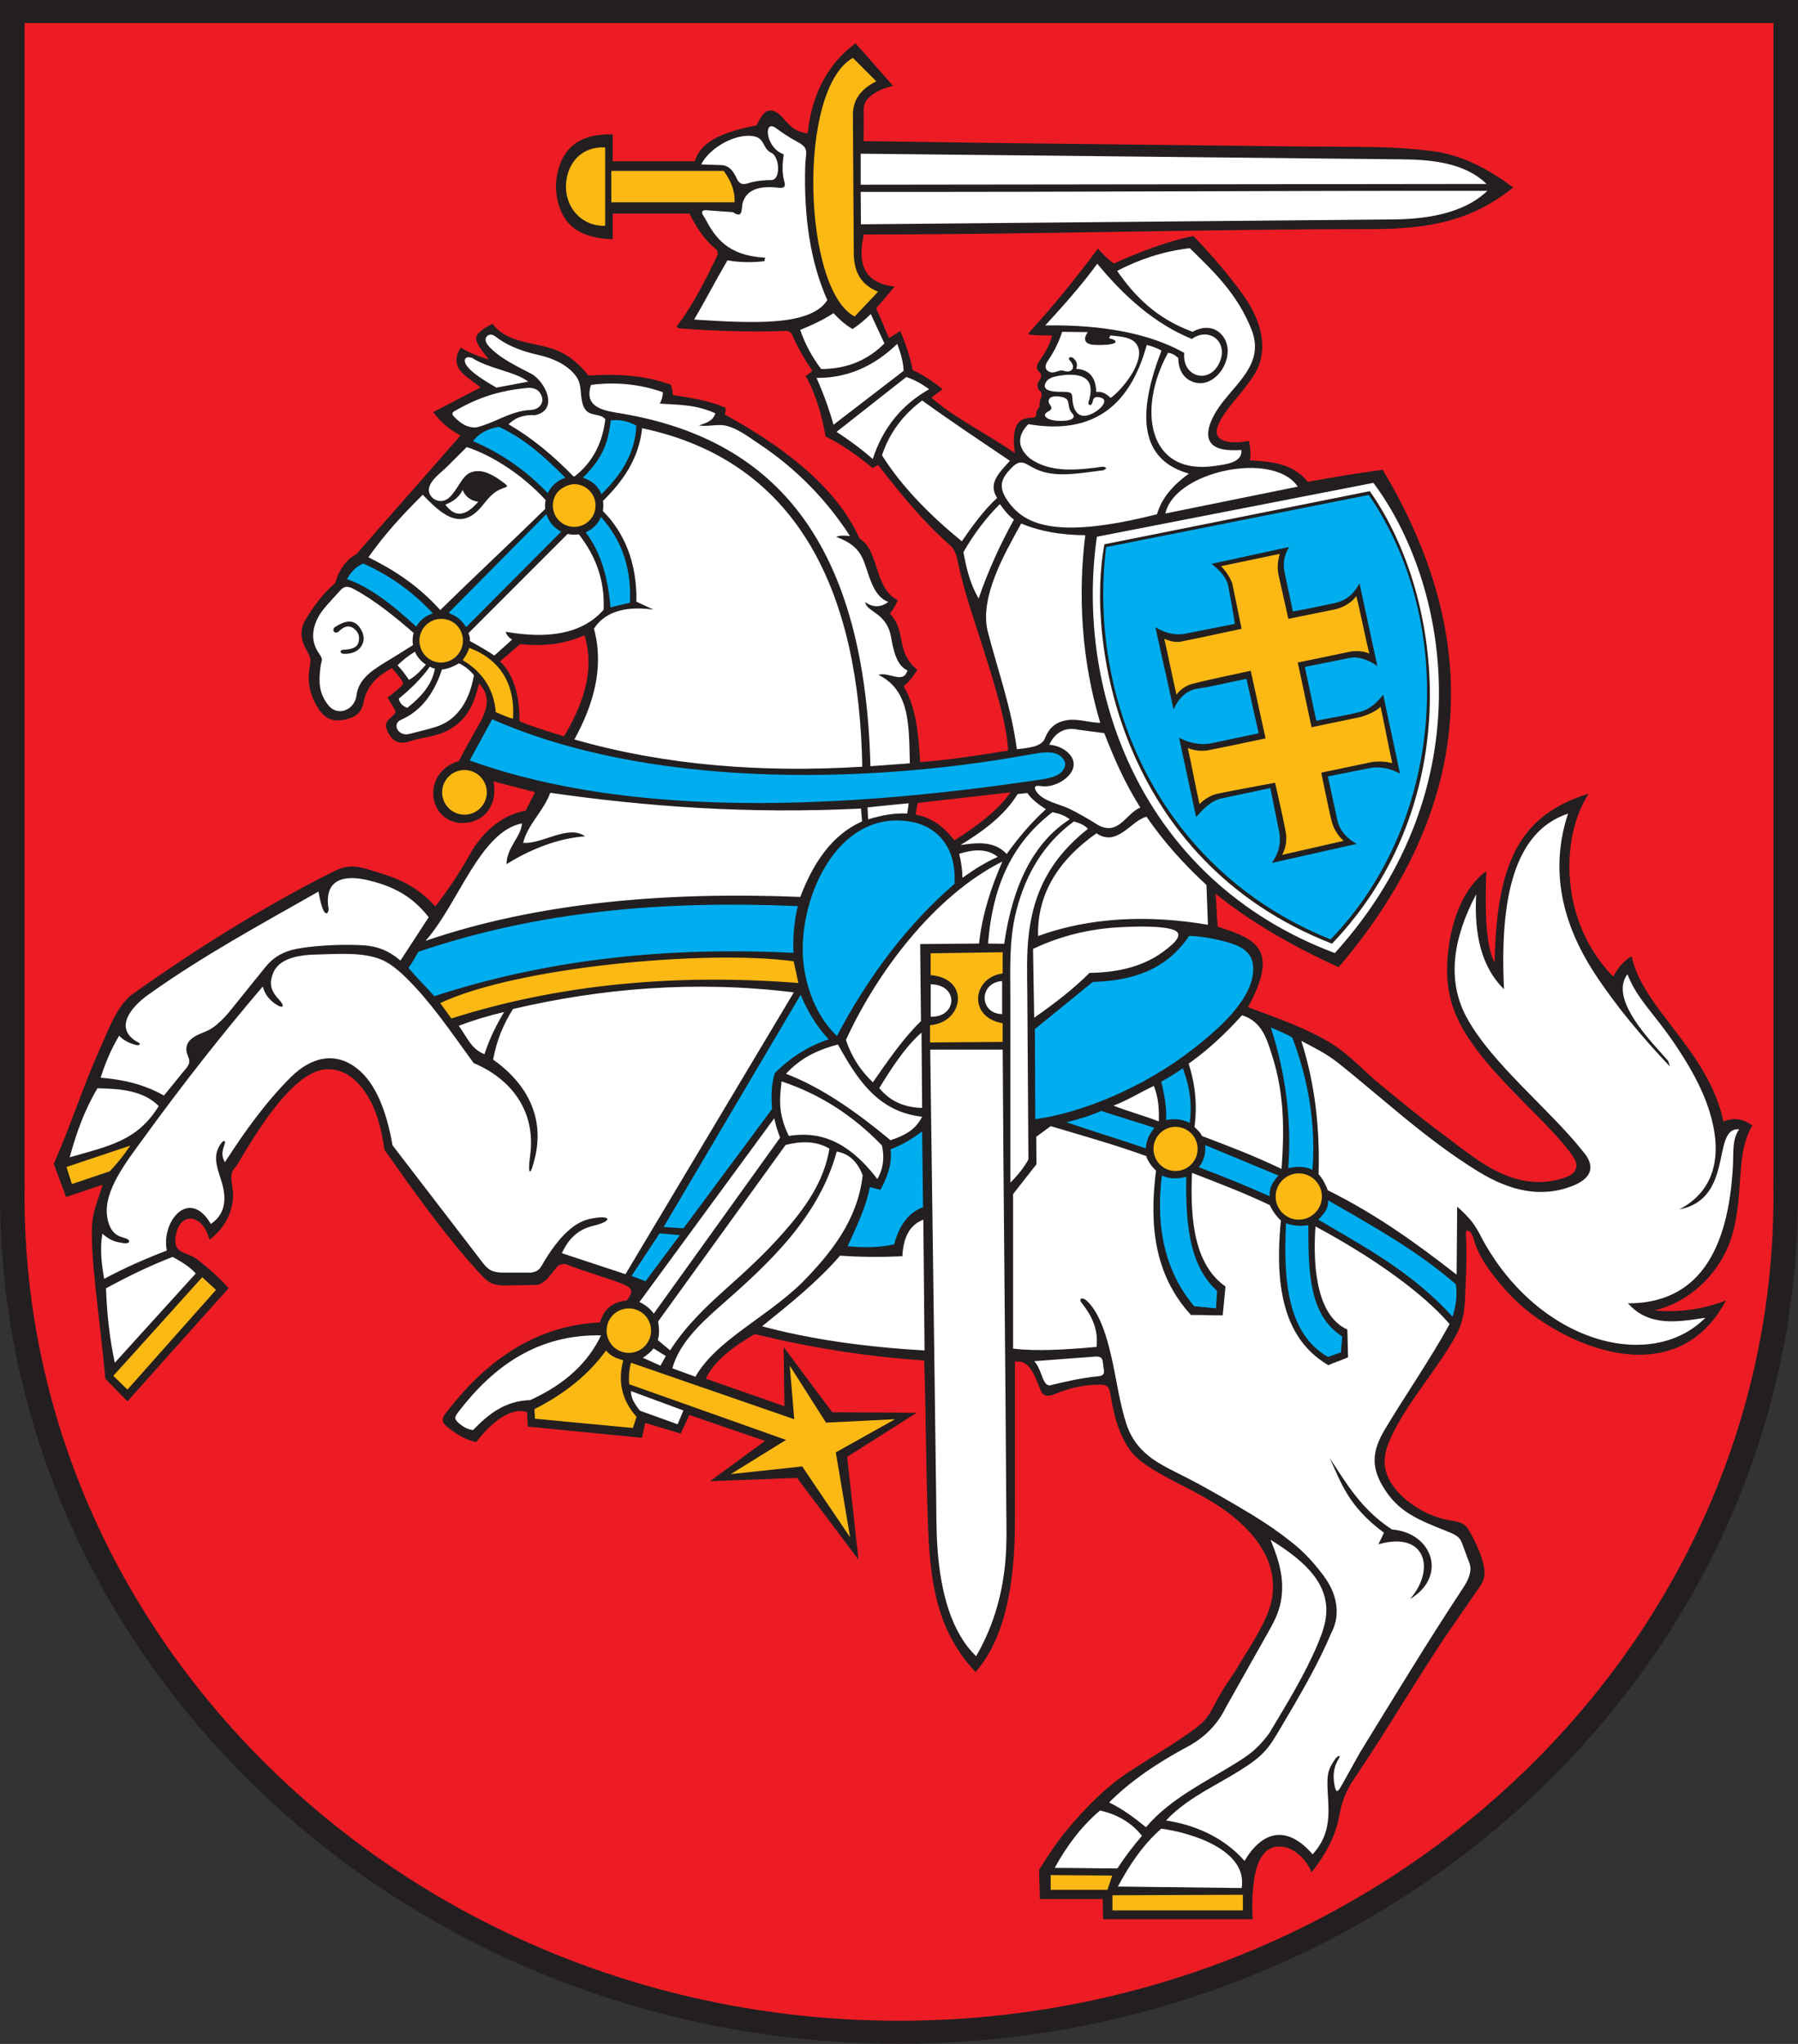
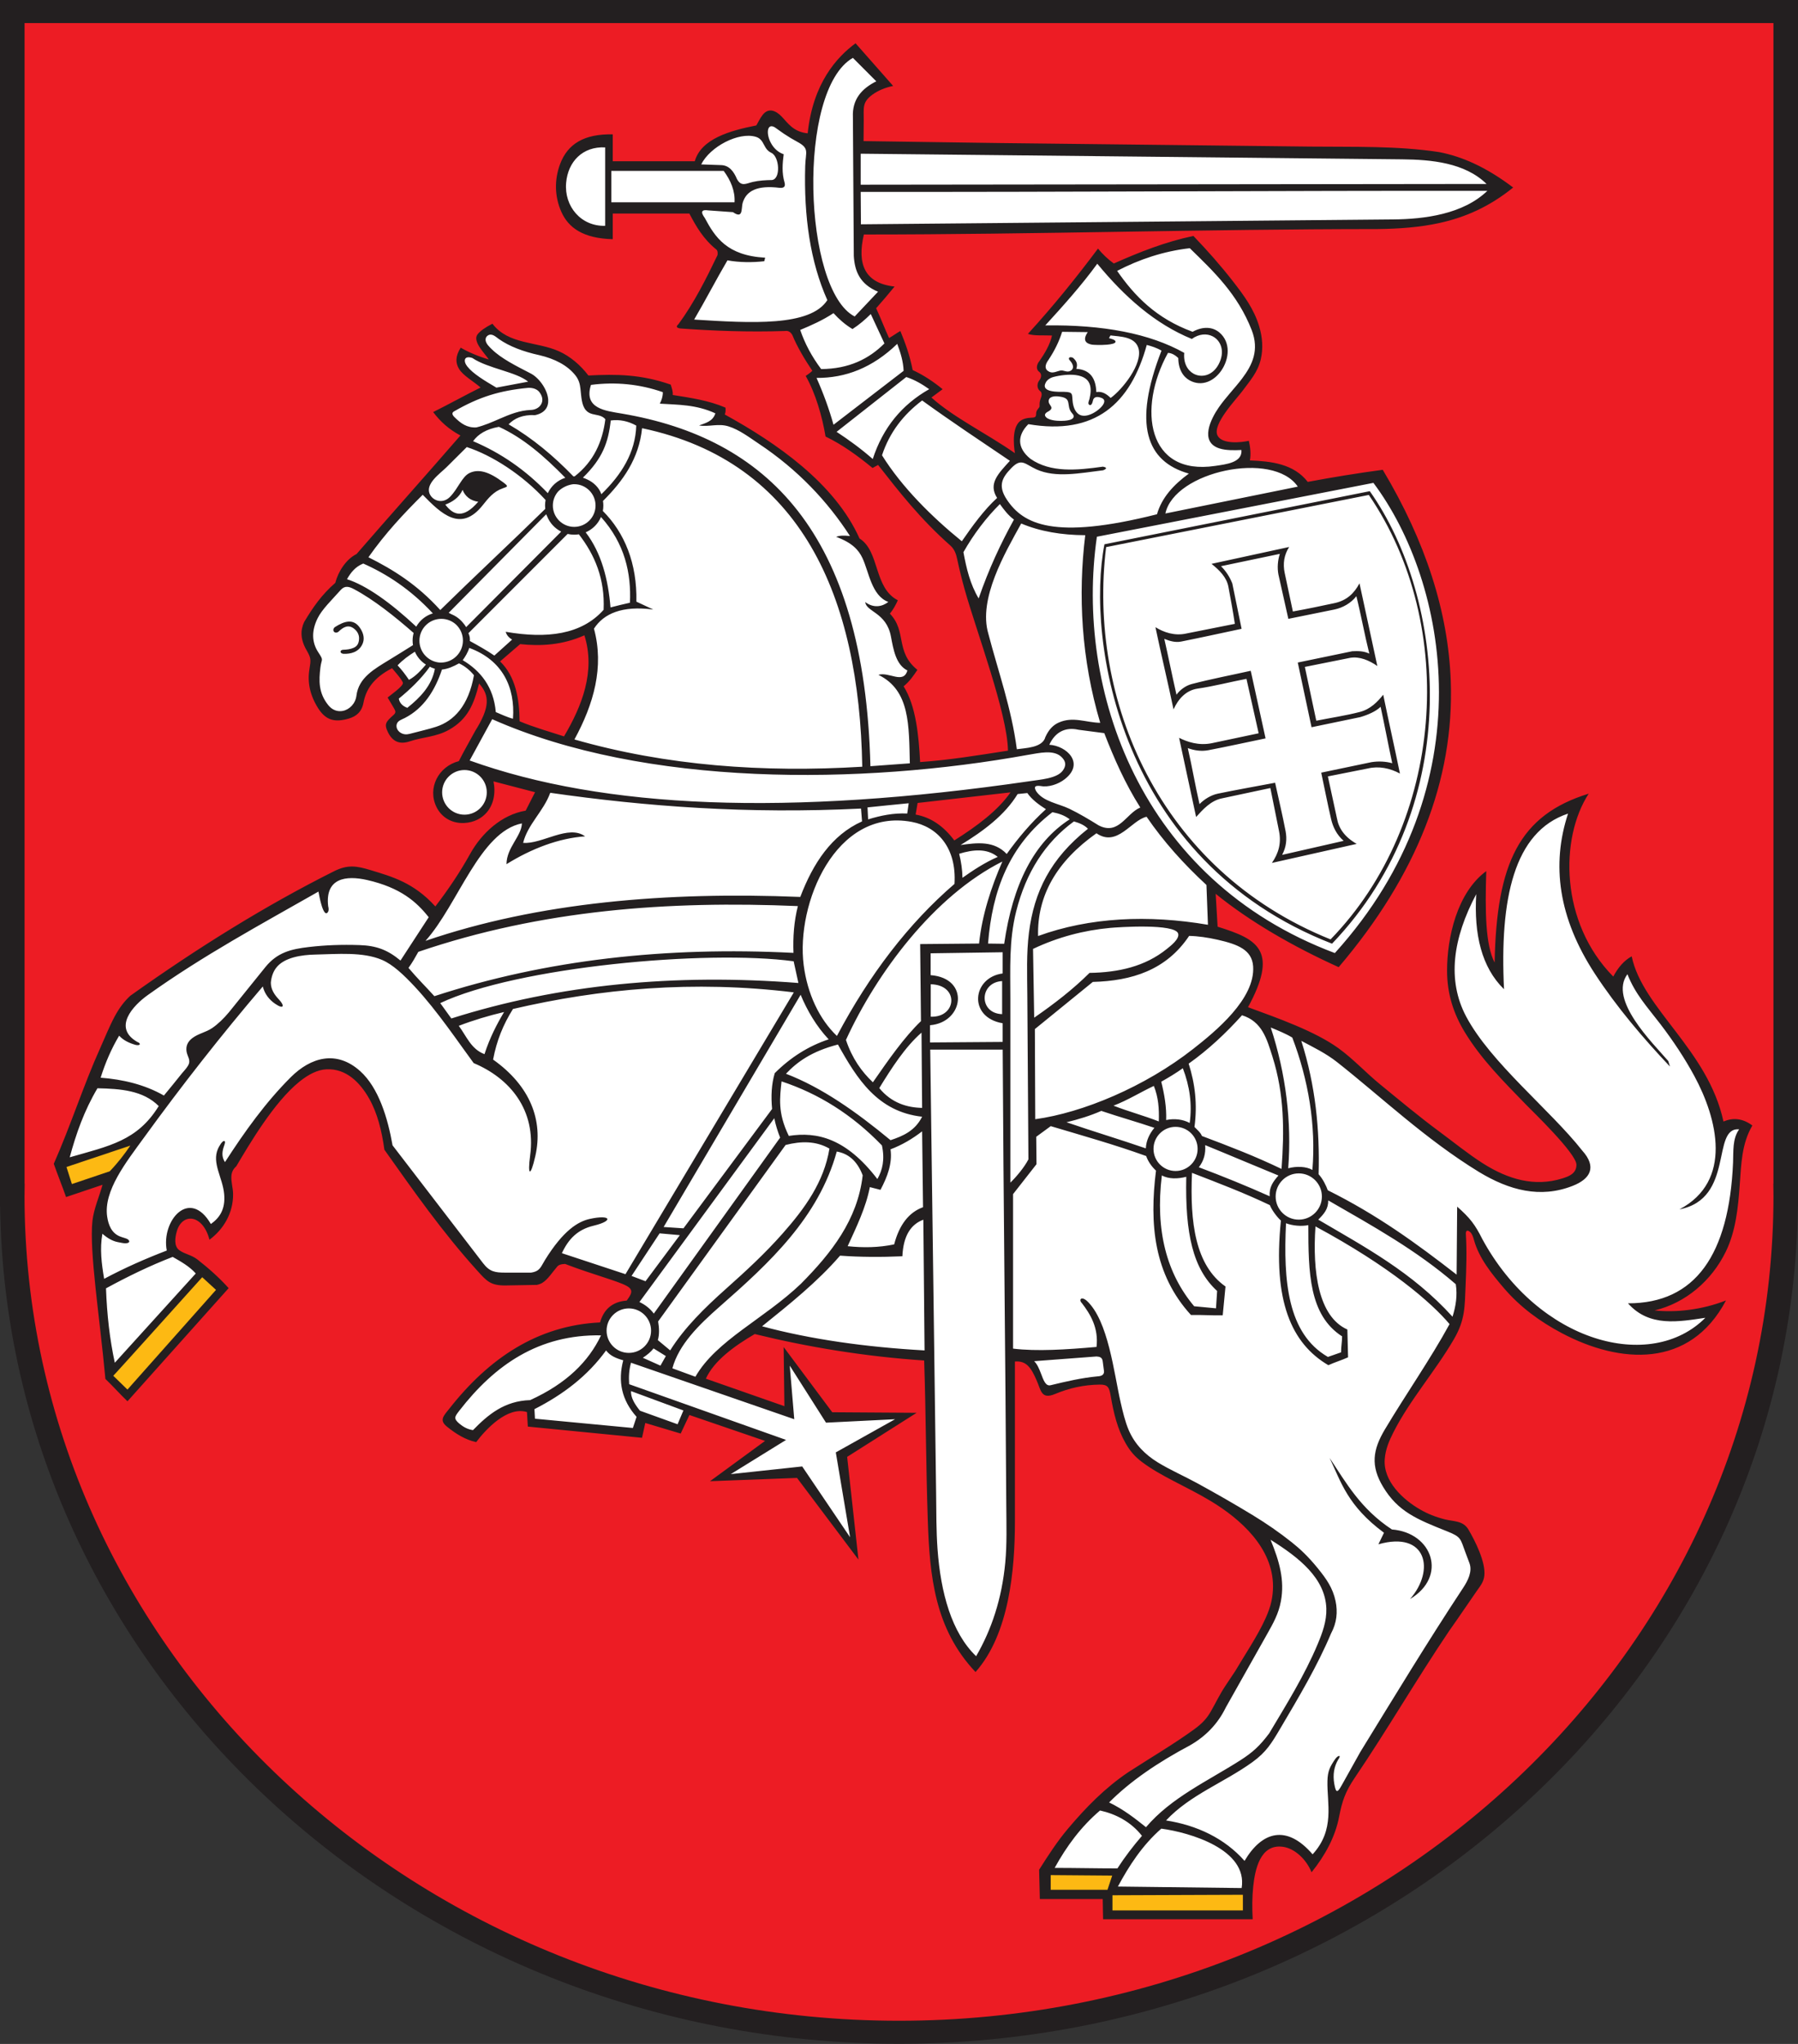
<svg xmlns="http://www.w3.org/2000/svg" width="528" height="600" viewBox="0 0 142.779 162.249">
  <rect x="0" y="0" width="142.779" height="162.249" fill="#333333" stroke="none" />
  <path fill="#ed1c24" d="M1.467.666h140.637v93.835h-.001c0 .011.001.021.001.032 0 36.529-31.589 66.321-70.318 66.321-38.731 0-70.319-29.792-70.319-66.321v-.032z" />
  <path fill="#fff" fill-rule="evenodd" d="M72.531 63.45c-.063.458-.128.917-.191 1.376 1.43.49 2.698 1.136 3.38 2.338 2.08-1.22 3.842-2.697 5.094-4.587-2.761.291-5.521.582-8.283.873m-33.182-10.944c.567-.595 1.135-1.189 1.702-1.784 1.984.056 3.892-.193 5.767-.581.574 3.295-.05 6.15-1.577 8.671-1.452-.443-2.904-.885-4.356-1.327.311-1.951.034-3.693-1.536-4.979m-2.148-18.048c-1.292 1.468-2.585 2.936-3.878 4.404-1.511 1.753-3.022 3.505-4.534 5.257-.591.658-1.183 1.315-1.775 1.972-.745.942-1.489 1.884-2.234 2.826-.726 1.052-.457 2.103.263 3.155-.138 1.403-.509 2.769.854 4.403.762.47 1.559.557 2.432-.197.175-.635.35-1.27.525-1.906.745-.613 1.49-1.226 2.235-1.84.417.57.833 1.14 1.249 1.709-.372.394-.745.789-1.118 1.183l.592 1.183c-.241.197-.482.394-.723.592-.342 1.699.845 1.526 1.775 1.117 2.638-.221 4.58-1.379 4.995-4.601.834.656 1.323 1.485 1.051 2.695l-2.103 4.206c-1.224.092-1.943 1.065-2.049 2.07-.106 1.004.402 2.041 1.633 2.262.802.143 1.715-.217 2.322-1.177.411-.733.433-1.522.066-2.366 1.467.416 2.935.832 4.403 1.248-.416.767-.832 1.534-1.249 2.3-1.794.12-3.362 1.142-4.6 3.484-.877 1.336-1.753 2.673-2.629 4.009-1.215-1.197-2.706-2.036-4.431-2.644-1.031-.363-1.735-.531-2.324-.538-.861-.009-1.478.323-2.512.882-4.798 2.913-9.595 5.827-14.393 8.741-.772.698-1.447 1.445-1.775 2.366-1.467 3.658-2.935 7.318-4.403 10.976.197.722.394 1.445.591 2.169 1.118-.307 2.235-.614 3.352-.92-.532 1.374-.847 2.536-.997 3.714-.186 1.454-.121 2.93.094 4.856.263 2.343.418 4.684.706 7.006.482.547.964 1.095 1.446 1.643 2.497-2.827 4.995-5.653 7.492-8.479-.49-.604-1-1.088-1.547-1.498-.704-.528-1.47-.936-2.33-1.328-.39-1.679.226-2.883 1.189-2.951.577-.042 1.28.325 1.965 1.243 1.355-1.208 1.587-2.878 1.052-4.863 1.426-2.121 2.969-4.182 4.658-6.169 1.051-1.238 1.624-2.034 3.352-2.168 1.908-.15 2.833.996 3.667 2.502.669 1.206 1.112 2.547 1.27 4.059 2.41 3.112 4.82 6.223 7.23 9.333.418.568.976.995 1.84 1.117.81.076 1.621.081 2.431-.065.927-.384 1.581-.947 1.841-1.774 1.927.678 3.856 1.357 5.783 2.037l.92.46c-.175.438-.35.877-.525 1.314-1.147.003-2.085.457-2.564 1.906-4.773.326-8.96 2.457-12.289 7.23l2.037 1.512c1.283-1.897 2.872-2.493 4.601-2.498.022.416.043.833.066 1.249 2.803.262 5.607.525 8.412.789.131-.373.262-.746.394-1.119.942.264 1.926.61 2.868.873.263-.482.484-1.047.747-1.529 2.256.788 4.513 1.577 6.769 2.365-1.293.964-2.877 2.054-4.169 3.017 1.993-.087 4.279-.3 6.272-.388 1.38 1.863 2.761 3.725 4.141 5.587l-.854-6.967c1.599-.986 3.198-1.971 4.797-2.958-1.906-.065-3.812-.047-5.718-.113-1.095-1.533-2.19-3.15-3.285-4.683.043 1.445.087 2.891.13 4.336-2.387-.81-4.775-1.621-7.163-2.431.86-1.85 2.431-3.2 4.403-4.272 4.421 1.285 9.048 1.951 13.802 2.235.088 4.491.176 8.982.264 13.472-.051 3.955.733 7.668 3.351 10.845 2.141-2.72 2.928-6.437 2.957-10.713-.065-4.556-.131-9.113-.197-13.67.713.018 1.444.12 1.713.65.139.277.303.575.482.888.742 1.3.551 1.294 1.952.968 1.328-.308 2.732-.487 3.99-.534.08 2.047.58 3.722 1.531 5.054.952 1.333 2.357 2.324 4.248 3.006 2.567 1.345 4.648 2.793 6.327 4.361.896 1.948 1.45 3.921.788 5.981-1.406 2.51-2.773 5.009-4.345 7.471-.779 1.222-1.219 1.965-2.444 2.706-4.299 2.6-9.065 5.614-11.219 10.263-.088.722-.174 1.446-.262 2.169l4.995-.132v1.512c3.746.021 7.492.044 11.238.065.022-1.183.044-2.365.065-3.549 1.11-2.797 2.775-3.038 4.996-.722 1.2-1.332 1.948-2.932 2.037-4.93 3.308-5.236 6.616-10.472 9.925-15.707.585-.772.943-1.548 1.04-2.331.164-1.322-.243-2.192-.941-2.826-1.019-.928-2.659-1.352-4.043-1.942-1.433-.854-2.485-2.022-2.695-3.877.465-3.731 4.192-6.923 6.047-10.779.558-2.938.673-5.494.508-8.377.361.157.846.371 1.012.775 2.758 6.69 13.126 13.578 19.134 6.246-2.084.657-4.03.633-5.67-.155 9.448-1.647 6.307-12.201 8.209-14.321-.768-.469-1.551-.256-2.097.388-.472-5.113-5.53-8.807-7.295-13.211-.486.335-.875 1.06-1.249 1.84-3.967-4.885-4.391-9.771-3.022-14.655-4.102.822-6.014 5.535-6.112 13.472-1.387-1.936-1.534-4.491-1.578-7.097-1.868 3.355-3.397 6.733-.789 11.435 1.881 2.689 4.096 5.042 7.033 7.953.97 1.068 3.355 2.823 1.314 4.123-2.625.842-4.706.344-6.769-.705-4.191-2.534-7.828-5.542-11.239-8.741-2.614-1.93-5.465-3.148-8.413-4.076 1.157-1.938 2.539-3.905.067-5.389-.811-.263-1.622-.526-2.432-.789v-3.615c3.033 2.237 6.268 4.194 9.858 5.653 10.039-10.649 11.697-24.236 3.549-38.317-1.95.329-3.9.658-5.849.986-.899-1.516-2.87-1.86-4.995-2.037.26-.368.381-.937.197-1.415-5.508.763-.939-3.892-.113-5.011 1.511-2.046 1.383-3.636.358-5.434-1.226-2.039-2.715-3.897-4.386-5.491-2.231.095-4.386.877-6.507 1.972l-1.248-.854c-1.511 1.818-3.19 3.928-4.702 5.746.461.132 1.087-.028 1.756-.022-.185.935-.808 1.843-1.326 2.557-.168.384-.059.712.329.985-.411.427-.434.909-.066 1.446.069.58-.168 1.549-.543 2.24-.38-.093-.87-.038-1.238.254-.471.376-.744 1.146-.322 2.501l-.395.198c-2.51-1.644-4.938-3.203-7.115-4.846.307-.176.697-.434 1.003-.61-.766-.438-1.491-1.042-2.258-1.481-.219-.92-.522-1.84-.741-2.76-.285.153-.528.473-.812.627l-1.453-2.892 1.124-1.249c-1.935-.674-2.218-2.565-2.038-4.798l42.063-.591c3.555-.212 6.837-.756 8.807-2.892-2.036-1.998-5.252-2.812-9.202-2.892-13.911-.088-27.822-.175-41.734-.262-.096-2.128-.123-4.464 2.139-5.127l-2.467-2.366c-2.089.932-2.994 3.968-3.632 7.019-1.03-.525-1.977-1.301-3.006-1.827-.574-.093-.702.553-.92 1.052-2.788-.137-4.098 1.156-4.995 2.688l-6.835.006-.096-2.193c-5.034.378-4.819 7.398-.036 7.583l.114-2.02 6.787-.018c.332 1.205 1.125 2.411 2.235 3.615-.845 1.867-1.759 3.699-2.826 5.455 2.627.33 5.516.399 8.478.394.476 1.138 1.008 2.301 1.93 3.549-.241.088-.44.175-.681.263.708 1.377 1.294 2.804 1.445 4.404l3.466 2.497.567-.257c1.707 2.423 3.69 4.851 6.286 6.829 1.093 5.537 3.603 11.406 4.403 16.442-2.585.614-5.169.76-7.754 1.04.064-2.411-.531-4.625-1.578-6.703.627-.033 1.045-.232 1.38-.723-1.897-1.579-1.209-3.576-2.563-4.864.241-.263.482-.526.722-.788-1.483-1.038-1.216-3.493-2.825-4.864-3.715-6.258-7.222-8.082-10.713-9.53-.022-.263-.044-.525-.066-.788-1.38-.473-2.76-.716-4.14-.855l-.066-.854c-2.147-.787-4.294-.915-6.441-.592-1.515-2.753-5.322-2.214-7.295-4.008-2.027.455-.588 1.808.334 2.716-.789-.153-2.037-.681-2.7-.876-.51.842.147 1.741 1.972 2.694l-3.484 1.972c.073.717.834 1.281 1.906 1.774" />
-   <path fill="#00adef" d="M28.772 44.28c-.536.581-1.07 1.163-1.606 1.744 2.33.971 4.274 2.405 5.956 4.157 1.196-1.507 2.54-1.674 3.801-.061 2.744-2.66 5.366-5.393 8.109-8.052.402 0 .706.097 1.108.097 1.107 1.712 2.035 3.658 2.105 6.346.681-.254 1.395-.484 2.141-.543-.029-3.472-1.097-5.786-2.878-7.309.045-.402.09-.804.134-1.207 1.991-1.357 2.903-3.37 3.078-5.834-.706-.471-1.509-.649-2.408-.536-.126 1.91-.971 3.711-2.848 5.035-1.707-1.78-3.601-3.334-5.827-4.529-1.485.401-2.059.775-2.635 1.372 2.237 1.036 4.453 2.418 6.625 4.559-.044.358-.113.569-.158.927-2.788 2.66-5.746 5.636-8.535 8.296-2.15-1.895-4.078-3.542-6.162-4.462m10.051 12.396c-.71 1.312-1.42 2.625-2.13 3.937 13.003 4.058 28.53 4.421 46.353 1.421 3.269-.763 1.529-2.968-.257-2.647-17.017 3.205-31.599 2.174-43.966-2.711m-5.778 18.316c-.353.647-.706 1.293-1.06 1.94.804.879 1.608 1.757 2.412 2.636 8.424-3.45 18.15-4.404 28.858-3.478l.475 2.27-14.031 23.135c.5.256.856.512 1.355.769 3.507-4.661 7.014-9.322 10.521-13.984.049-.903.097-1.806.146-2.708.963-1.358 2.497-2.334 4.603-2.929 2.664-4.551 5.683-8.848 9.68-12.446-.049-4.823-2.629-5.628-5.918-5.309-3.495.982-5.29 3.534-6.311 6.799-10.618-.771-20.874.272-30.73 3.305m37.373 15.952c.095 1.031-.079 2.061-.647 3.091-.307-.124-.614-.249-.921-.374-.397 1.968-1.235 3.769-2.165 5.536 1.535.017 3.069.034 4.604.05.282-1.663 1.062-2.66 2.338-2.992l-.049-7.506c-.737 1.085-1.827 1.775-3.16 2.195m16.994-3.17c1.602.463 3.556 1.11 4.874 1.538.006-.981-.234-2.409-.552-3.532-1.461.827-2.931 1.476-4.322 1.994m.342-44.473 21.056-4.2c6.243 9.182 7.191 24.638-3.067 35.572-12.332-4.993-19.455-16.568-17.989-31.372m6.397 40.921c.635 1.558.766 3.96.513 5.902 2.613.937 5.082 1.971 7.407 3.077.164-4.31.143-8.733-1.779-12.223.901.338 1.506.76 2.409 1.098 1.864 3.014 1.731 7.789 1.648 12.254 4.453 2.299 8.337 4.848 11.664 7.442-.211 1.112-.422 2.225-.634 3.339-2.524-2.931-6.246-5.668-11.131-8.218-.134 4.241.061 7.853 2.51 8.893l.042 1.776c-.451.169-.901.338-1.352.507-3.667-2.219-3.698-7.013-3.485-12.314-2.266-1.08-4.751-2.124-7.45-3.134-.175 3.521-.043 7.232 2.44 9.7-.042.606-.085 1.211-.127 1.817-.719.015-1.437.028-2.156.043-3.32-4.531-2.827-8.691-2.519-12.415-2.554-.897-5.813-1.882-8.776-2.736-.493.129-.954.243-1.375.344-.044-2.652-.088-5.304-.133-7.956 1.558-1.293 3.116-2.587 4.675-3.88 3.876-.151 6.566-1.273 7.525-3.812 1.37.09 2.74.141 4.111.862 2.154 1.055 2.026 2.525 1.259 4.111-1.509 2.303-3.345 4.104-5.286 5.523" />
-   <path fill="#fdb913" d="M34.45 79.387c.47.61.94 1.221 1.41 1.832 7.077-2.069 14.047-4.192 28.045-2.722-.191-.785-.383-1.569-.575-2.355-8.689-.998-19.756.005-28.88 3.245m39.133-4.086h6.301c.02.755.04 1.509.06 2.264-2.653.014-2.765 3.117-.031 3.365-.019.676-.039 1.351-.058 2.026-2.111.04-4.221.079-6.331.119-.02-.646-.04-1.291-.06-1.936 3.119-.331 3.222-3.443.089-3.485.011-.784.02-1.569.03-2.353m29.541 17.68c1.12 0 2.029.908 2.029 2.029 0 1.12-.909 2.029-2.029 2.029-1.12 0-2.029-.909-2.029-2.029 0-1.121.909-2.029 2.029-2.029m-9.805-3.803c1.12 0 2.028.908 2.028 2.028s-.908 2.029-2.028 2.029-2.029-.909-2.029-2.029c0-1.12.909-2.028 2.029-2.028m-44.974-70.745c-5.391-.482-4.814-7.046-.103-7.095l.028 1.914 9.276.066c.668.696 1.128 2.325 1.117 3.149l-10.347-.054zm19.413 7.195c-4.455-2.166-4.817-18.859.051-21.595l2.321 2.484c-.536.353-1.838.703-1.903 2.235l-.2 11.819c.048 1.334 1.692 2.207 2.333 2.493zm-22.17 12.5c1.089 0 1.972.884 1.972 1.973s-.883 1.973-1.972 1.973c-1.09 0-1.973-.884-1.973-1.973s.883-1.973 1.973-1.973m-9.312 14.274c1.524.826 2.808 1.893 2.743 4.313l1.991.828c.112-3.396-1.226-5.562-4.014-6.501.005-.057.008-.114.008-.172 0-1.089-.883-1.972-1.972-1.972-1.09 0-1.973.883-1.973 1.972 0 1.09.883 1.973 1.973 1.973.471 0 .905-.165 1.244-.441m.595 8.438c1.133 0 2.052.92 2.052 2.053s-.919 2.052-2.052 2.052c-1.134 0-2.053-.919-2.053-2.052s.919-2.053 2.053-2.053m71.717-.068-3.383.728.838 3.736c.232.934.517 1.223 1.219 1.63l-5.833 1.292c.517-.793.597-1.337.438-1.949l-.823-3.874-4.384.915c-.808.294-1.001.381-1.521 1.105l-1.101-5.338c.446.319.789.374 1.645.299l4.528-.9-1.067-4.828-4.25.862c-.63.154-1.15.43-1.592 1.176l-1.167-5.318c.631.356 1.225.449 1.907.316l4.345-.878-.681-3.448c-.236-.631-.492-.965-1.167-1.453l5.483-1.135c-.49.598-.331 1.319-.221 1.86l.684 3.274 3.403-.762c.993-.203 1.424-.495 1.966-1.264l1.201 5.538c-.682-.554-1.22-.442-1.97-.377l-3.722.765.952 4.674 3.825-.772c.654-.137 1.158-.282 1.557-1.059l1.185 5.379c-.813-.575-1.685-.307-2.294-.194m-60.459 45.785c-1.574 2.258-3.754 3.775-6.131 5.051.073.375.144.751.217 1.127l8.304.867c.116-.333.231-.665.347-.997-.664-.801-1.111-1.639-1.082-2.557l11.636 4.291-4.023 2.861 6.099-.304 4.196 5.722-.866-6.979 4.802-3.164-5.84.086-3.2-4.724.086 4.075c-4.326-1.402-8.651-2.804-12.976-4.205.037-.175.09-.105.259-.105 1.147 0 2.076-.888 2.076-1.984s-.929-1.985-2.076-1.985c-1.146 0-2.076.889-2.076 1.985 0 .34.09.659.248.939" />
  <path fill="#231f20" fill-rule="evenodd" d="M140.829 1.833H1.951v92.129h.008l-.008.665v.252h-.004v.033h.004v.002h-.004v.005c.002 18.034 7.801 34.405 20.381 46.27 12.58 11.864 29.939 19.22 49.061 19.22v-.003h.002v.003c19.122 0 36.48-7.356 49.059-19.22 12.58-11.864 20.381-28.236 20.382-46.27v-.006h-.003v-.001h.003v-.033h-.003v-.252l-.009-.665h.009ZM73.227 31.79c-1.484 1.115-2.588 2.533-3.187 4.351 1.574 2.521 3.926 4.865 6.339 6.825.846-1.228 1.78-2.509 2.801-3.439-.724-1.134.093-1.93 1.016-2.947-2.346-1.585-4.717-3.159-6.969-4.79m-4.879-16.558.018 2.574c14.109-.13 28.145-.26 42.254-.388 2.501-.022 5.551-.407 7.491-2.268-16.548-.019-33.216.101-49.763.082m0-3.031v2.46c16.567-.02 33.133-.039 49.7-.058-1.729-1.696-4.402-1.932-6.695-1.955l-43.005-.447M55.123 25.368c4.508.283 9.221.569 10.576-1.544-1.356-3.03-1.874-6.636-1.757-10.652.032-1.124.362-1.381-.626-1.914-.183-.098-.362-.2-.526-.298-.385-.232-.757-.483-1.118-.751-.682-.545-.862.197-.546.949.19.451.559.905 1.106 1.086-.092.732-.16 1.466.07 2.246.069.265.012.452-.386.421-1.782-.224-2.651.238-2.936 1.178-.076.251-.048.642-.157.832-.085.148-.253.175-.618-.08l-.552-.039-1.409-.101c-.537-.082-.631.117-.28.596.822 1.534 1.764 2.993 4.797 3.159-.023.093-.047.187-.07.28-.945.109-1.979.103-2.924-.07-.899 1.532-1.745 3.17-2.644 4.702m.56-12.317c.531.019 1.061.037 1.591.056.641.022.999.516 1.246 1.102.347.642.736.354 1.262.233.492-.113 1.005-.143 1.516-.151.711-.074.604-1.856-.043-2.157-.433-.202-.522-.564-.709-.861-.112-.178-.259-.333-.536-.415-1.357-.402-3.629.784-4.327 2.193m12.046-8.456c.619.619 1.238 1.239 1.856 1.86-1.15.578-1.92 1.42-1.856 2.842.024 3.673.047 7.345.071 11.018.071 1.176.45 2.228 1.925 2.843-.618.654-1.237 1.309-1.855 1.965-4.084-2.093-4.62-17.989-.141-20.528m1.419 20.333 1.085 2.334c-1.23 1.229-2.813 2.022-5.025 2.035-.741-.988-1.295-2.024-1.663-3.106.899-.374 1.792-.772 2.644-1.333.42.462.899.894 1.506 1.263.537-.345 1.009-.754 1.453-1.193m2.101 2.369c.264.695.477 1.399.507 2.14-1.855 1.427-3.711 2.854-5.567 4.281-.353-1.264-.808-2.502-1.349-3.719 2.295.017 4.442-.801 6.409-2.702m-4.815 6.983c.999.656 1.965 1.362 2.871 2.158.807-2.49 2.321-4.317 4.482-5.544-.566-.404-1.161-.749-1.82-.965-1.845 1.45-3.689 2.901-5.533 4.351M79.4 40.014c.312.428.659.899 1.118 1.23-1.045 1.886-2.002 3.932-2.803 6.26-.679-1.132-.972-2.393-1.209-3.671.823-1.452 1.827-2.761 2.894-3.819m3.88-8.094c.028.187.229.32.214.474-.008.084-.076.163-.204.239-.259.13-.356.26-.291.389.172.347.927.391 1.247.39.273-.001 1.199-.026.982-.491-.261-.296-.323-.45-.372-.826-.045-.348-.12-.545-.78-.623-.425-.052-.857.038-.796.448m1.225-.815c.758.014.599.191.679.819.045.355.177.713.416.913.231.194.538.201.844.111.45-.135.9-.481 1.107-.759.184-.248.22-.49-.086-.604-.306-.113-.531-.101-.643.11-.036.067-.081.5-.274.457-.232-.052-.061-.366-.033-.482.211-.895.147-1.725-1.079-1.895-.545-.075-1.255.01-1.787.151-.267.072-.488.231-.593.416-.48.846 1.064.757 1.449.763m-.162-4.765c-.247.785-.597 1.489-1.077 2.218-.2.272-.355.61-.107.851.208.148.342.193.627.125.113-.026.258-.087.398-.116.301-.062.521.181.827.018.223-.121.323-.407-.058-.83-.155-.141-.057-.345.252-.204.231.207.415.442.263.875 1.158.076 1.548.811 1.59 1.846.433-.078.8.13 1.137.467.892-.624 2.61-2.74 2.197-3.983-.295-.894-1.443-.884-2.209-.98l-.12.216c.141.046.501.115.521.269.018.145-.3.218-.681.25-.489.041-1.081.016-1.193-.004-.471-.086-.772-.34-.333-.994-.63-.012-1.404-.012-2.034-.024m2.792-5.406c-1.23 1.695-2.733 3.37-4.131 4.898 4.58-.068 8.306.646 11.037 2.18-.078.8.256 1.383.735 1.65.616.343 1.504.183 1.995-.743.533-1.006.186-1.889-.483-2.225-.457-.23-1.066-.204-1.648.212-2.922-1.197-5.341-3.344-7.505-5.972m1.576.568c1.382 1.989 3.094 3.774 5.992 4.835.87-.471 1.614-.368 2.113.043.938.774.806 2.119.164 3.042-.565.815-1.527 1.302-2.499.78-.529-.284-.908-.885-.914-1.779-.273-.264-.547-.401-.819-.411-2.447 4.45-1.631 9.777 3.754 8.971.833-.124 2.172-.255 2.079-1.261-.599.028-1.231.035-1.729-.12-1.634-.51-.702-2.354-.058-3.278.553-.792 1.262-1.513 1.837-2.272.827-1.092 1.375-2.263.77-3.841-1.117-2.869-3.033-4.669-4.92-6.509-2.101.242-4.004.885-5.77 1.8m13.597 27.622c-.262-1.174-.525-2.348-.789-3.522-.1-.531-.058-1.104.111-1.636-1.493.317-3.176.662-4.67.978.415.411.71.888.898 1.375.246 1.199.492 2.397.737 3.596-1.6.337-3.195.693-4.798 1.012-.5.099-.952-.063-1.34-.214.322 1.406.644 3.03.968 4.435.26-.374.728-.723 1.203-.847 1.552-.406 3.129-.703 4.693-1.054.393 1.788.785 3.577 1.178 5.366-1.515.313-3.025.648-4.545.939-.573.109-1.131.016-1.631-.168.33 1.42.602 3.029.931 4.449.355-.374.903-.719 1.457-.833 1.511-.314 3.03-.577 4.546-.865.277 1.279.585 2.552.831 3.838.119.624.063 1.257-.274 1.887 1.6-.376 3.286-.737 4.885-1.113-.558-.49-.849-1.101-.992-1.713-.287-1.228-.525-2.467-.788-3.701 1.329-.277 2.658-.555 3.987-.833.556-.088 1.136-.06 1.653.085-.323-1.483-.602-2.996-.924-4.479-.382.372-1.01.641-1.623.82l-3.862.802c-.365-1.712-.729-3.424-1.094-5.136 1.441-.298 2.882-.597 4.324-.896.468-.024.929-.019 1.357.19-.372-1.487-.656-3.074-1.028-4.561-.423.549-1.082.924-1.753 1.06-1.216.246-2.432.493-3.648.739m-6.102-4.366 6.167-1.339c-.4.62-.515 1.315-.352 2.077.214 1.001.436 2.042.647 3.044 1.085-.195 2.231-.433 3.308-.665.973-.21 1.563-.778 1.981-1.572.463 2.168.955 4.396 1.418 6.565-.648-.45-1.404-.773-2.153-.65l-3.603.721.907 4.271c1.119-.223 2.362-.409 3.466-.697.834-.217 1.408-.809 1.85-1.369.423 2.077.904 4.183 1.327 6.26-.804-.435-1.689-.606-2.543-.404l-3.179.631.721 3.331c.137.783.6 1.475 1.567 2.026-2.244.504-4.488 1.007-6.733 1.511.537-.776.757-1.579.566-2.523l-.688-3.422-3.853.821c-.881.179-1.516.892-2.043 1.478-.411-1.957-.94-4.329-1.351-6.285.616.31 1.553.649 2.624.421l3.693-.781-.968-4.322c-1.257.24-2.611.593-3.877.776-.929.135-1.538.822-1.915 1.649-.439-2.106-.997-4.419-1.436-6.525.651.404 1.525.716 2.465.499l3.84-.764c-.142-.979-.333-1.963-.51-2.936-.138-.757-.711-1.326-1.343-1.827m-8.369-1.329c6.523-1.287 14.338-2.853 20.861-4.141 7.127 10.43 5.945 26.045-3.037 35.281-13.699-5.514-19.292-19.113-17.824-31.14m-.133-.224c6.705-1.351 14.366-2.866 21.072-4.216 5.994 8.5 7.699 24.724-2.998 35.92C88.85 68.326 86.24 50.78 87.704 43.205m-.6-.598c7.32-1.425 14.64-2.851 21.959-4.276 5.899 7.876 8.998 23.994-3.063 37.324-15.514-5.819-20.643-20.96-18.896-33.048m3.961-15.226c.39.104.78.223 1.169.454-2.285 5.862-1.207 8.808 2.173 9.759-1.206.881-2.152 1.901-2.53 3.229-8.231 2.078-10.629.765-11.915-1.15-.772-1.148-.344-1.798.341-2.509.818-.848 1.076-.323 2.006.098 1.534.693 3.445.293 5.295.069.311-.128.303-.224-.023-.287-2.054.289-4.147.497-5.753-.622-1.089-.877-1.042-1.874-.167-2.751 5.286.9 8.111-1.601 9.404-6.29m1.478 13.381c3.505-.711 7.01-1.421 10.515-2.132-1.963-2.901-9.81-1.205-10.515 2.132m-6.364 1.722c-.582 4.742-.316 9.842 1.19 14.894-1.15-.022-2.166-.53-3.306-.015-.406.183-.764.514-1.048 1.137-.221.874-1.629.875-2.268.975-.428-3.271-1.486-6.187-2.262-9.167-.821-2.766 1.324-6.424 2.609-8.752 1.496.63 3.203.92 5.085.928M83.325 59.12c.447-.984 1.256-1.435 2.317-1.191.664.089 1.384.178 2.047.268.768 1.98 1.647 3.99 2.861 5.903-1.139.486-1.71 2.236-3.304 1.421-.769-.479-1.541-.939-2.328-1.32-.859-.415-2.083-.566-2.633-1.39-.147-.266-.205-.49.356-.416.589.118 1.383-.121 1.931-.558 1.578-1.257.133-2.635-1.247-2.717m3.743 7.026c-3.169 2.242-4.714 4.961-4.635 8.157 4.111-1.495 8.745-1.701 13.489-.893-.04-1.002-.08-2.157-.119-3.159-1.834-1.702-3.39-3.425-4.754-5.416-1.221.275-2.325 2.449-3.981 1.311m3.615 79.585c-.699.812-1.356 1.667-1.95 2.585-1.628 0-3.354-.04-4.982-.04.94-1.71 2.087-3.269 3.603-4.558 1.244.277 2.454.895 3.329 2.013m1.536-.572c-1.506 1.316-2.57 2.964-3.447 4.597 3.276.039 6.551.079 9.827.119.503-3.073-4.136-4.417-6.38-4.716m8.676-22.931c2.285 1.425 4.351 3.068 4.429 5.46.032 1.006-.313 1.931-.695 2.842-1.027 2.446-2.471 4.768-3.846 7.069-.731.968-1.268 1.484-2.304 2.144-2.588 1.649-5.478 2.95-7.476 5.303-.85-.678-1.75-1.396-2.928-1.966 1.671-1.684 3.863-3.173 6.412-4.528 1.28-.729 2.231-1.732 2.853-3.01 1.091-1.936 2.181-3.873 3.273-5.809.493-.875.922-1.629 1.105-2.637.299-1.647-.106-3.131-.823-4.868m2.442-39.603c1.129 3.541 1.471 7.049 1.374 10.59.327.347.607.921.727 1.269 3.913 1.943 7.054 4.227 10.232 6.698.013-1.799.028-3.599.043-5.397 1.008.889 1.412 1.399 2.012 2.601 4.473 8.194 13.353 10.582 17.698 6.222-2.116.312-4.453.763-6.145-1.149 5.348.01 8.03-3.857 8.344-11.176.038-.883-.061-1.879.483-2.634-2.236-.192-.339 5.505-4.738 6.352 4.253-2.246 3.021-7.186 1.18-10.587-.763-1.41-1.674-2.784-2.704-4.131-1.02-1.332-1.985-2.357-2.608-3.949-1.52 2.029 2.014 5.462 3.245 6.895.043.144.086.289.13.434-2.149-2.273-4.239-4.735-5.957-7.359-2.919-4.461-3.461-8.683-2.135-12.718-4.319 1.434-5.43 6.794-5.084 13.941-1.782-1.742-2.395-4.348-2.207-7.545-1.851 3.493-2.336 6.819-.796 9.717 1.949 3.668 6.669 7.403 9.214 10.635 1.172 1.301.665 2.243-.76 2.802-2.573 1.011-5.034.353-7.442-1.105-4.238-2.592-7.764-5.961-11.273-8.725-.876-.689-1.877-1.175-2.833-1.681m-1.04 10.113c.645-.172 1.428-.153 1.922.133.292-3.547-.319-7.163-1.598-10.507-.531-.32-1.178-.579-1.71-.798 1.208 3.673 1.672 7.517 1.386 11.172m2.386 4.079c3.667 2.158 7.454 4.163 10.662 7.705.263-.835.399-1.689.259-2.58-3.119-2.699-6.547-4.59-10.128-6.652.007.686-.338 1.072-.793 1.527M92.215 85.866c.253 1.023.426 2.02.39 3.044.646-.137 1.329-.062 1.868.233.207-1.477.002-2.923-.545-4.346-.508.368-1.153.755-1.713 1.069m-3.793 1.903c1.163-.445 2.122-1.061 3.205-1.567.366.926.424 1.786.395 2.819-1.231-.479-2.371-.774-3.6-1.252m3.841 5.534c-.539 4.405.399 7.811 2.565 10.388.606.052 1.13.113 1.735.165.03-.46.06-.919.089-1.378-1.927-1.761-2.546-4.554-2.451-9.063-.65.169-1.406.192-1.938-.112m9.859 3.801c-.216 4.553.106 8.75 3.327 10.61l1.045-.364c.005-.467.076-.803.082-1.268-2.628-1.695-2.68-5.06-2.682-8.83-.57.115-1.247.044-1.772-.148m-7.465-4.001c-.175 3.949.271 7.347 2.66 9.02-.074.762-.147 1.525-.221 2.288-.829.022-1.693-.048-2.521-.026-2.961-3.234-3.309-7.233-2.777-11.46-.355-.326-.645-.759-.78-1.158-2.541-.917-5.037-1.613-7.579-2.373-.383.281-.768.563-1.152.844.007.725.015 1.451.021 2.177-.62.792-1.241 1.585-1.861 2.376v12.263c1.888.232 4.226.077 6.628-.133.175-1.497-.475-2.589-1.179-3.499-.223-.196-.082-.572.404-.167 1.714 1.583 2.151 5.715 2.691 8.07.165.72.353 1.527.643 2.203.48 1.117 1.29 1.933 2.309 2.559.985.603 2.08 1.079 3.096 1.633 1.489.813 2.973 1.659 4.447 2.558 1.086.662 2.103 1.362 3.098 2.154.625.497 1.286 1.102 2.073 2.073.658.813 1.179 1.539 1.399 2.583.183.87.099 1.732-.359 2.581-1.083 2.572-2.562 5.055-4.03 7.54-.684 1.159-1.109 1.873-2.214 2.67-2.265 1.635-4.94 2.585-6.857 4.63 2.45.378 4.659 1.425 6.233 3.209 1.402-2.37 3.361-2.894 5.405-.52 1.803-1.964 1.13-4.053 1.178-5.827.021-.799.205-1.138.64-1.771.271-.329.46-.258.221.066-.34.57-.445 1.218-.317 1.944.134.758.254.705.588.107.493-.883.987-1.766 1.481-2.65 2.688-4.37 5.338-8.746 8.164-13.025.37-.561.745-1.284.502-1.952-.108-.299-.225-.601-.338-.902-.392-1.057-.314-1.184-1.452-1.636-2.387-.949-3.889-1.56-5.072-3.528-1.004-1.67-.82-2.937.145-4.557 1.614-2.712 3.62-5.58 5.135-8.359-1.442-1.709-4.708-4.554-10.648-7.754-.245 3.57.223 7.156 2.533 8.184.008.762.048 1.442.056 2.206-.555.251-1.012.374-1.567.626-2.935-1.729-4.418-5.081-3.767-11.48-.321-.291-.732-.848-.876-1.225-2.077-.991-4.107-1.758-6.183-2.562m8.477.042c1.013 0 1.837.823 1.837 1.836 0 1.014-.824 1.836-1.837 1.836s-1.835-.822-1.835-1.836c0-1.013.822-1.836 1.835-1.836m-7.431-2.244c.054.708-.126 1.265-.503 1.757 1.921.724 3.76 1.469 5.626 2.303-.055-.708.259-1.156.696-1.647-1.882-.769-3.936-1.645-5.819-2.413m-1.312-6.467c.52 1.623.697 3.241.463 5.025.189.203.505.458.586.715 2.195.828 4.197 1.593 6.326 2.617.224-3.019.23-5.905-.723-8.923-.446-1.41-.829-2.782-2.415-3.275-1.288 1.43-2.679 2.736-4.237 3.841m-12.269 23.618c.246.236.397.605.532.956.21.549.375 1.056.781.951 1.219-.295 2.442-.583 3.72-.702.402-.019.522-.18.514-.405l-.099-.756c-.032-.371-.264-.399-.503-.417-1.648.124-3.297.248-4.945.373M93.351 89.45c.968 0 1.752.784 1.752 1.752 0 .967-.784 1.752-1.752 1.752-.967 0-1.751-.785-1.751-1.752 0-.968.784-1.752 1.751-1.752m-8.659-.365c.956-.229 1.884-.515 2.763-.901 1.323.451 2.89.892 4.213 1.343-.389.481-.643.994-.68 1.631-2.064-.712-4.23-1.36-6.296-2.073m-2.513-7.396c.009 2.386.02 4.77.03 7.155 3.758-.511 8.707-2.572 12.535-5.575 1.787-1.402 4.943-3.984 4.767-6.561-.091-1.308-1.207-1.745-2.814-2.11-.785-.178-1.571-.292-2.268-.305-1.823 2.722-4.552 3.569-7.649 3.653-1.533 1.248-3.067 2.496-4.601 3.743m-.145-6.364c.03 1.82.061 3.639.091 5.459 1.599-1.105 3.101-2.267 4.394-3.555 2.303-.035 4.417-.509 6.139-1.901.294-.238 1.023-.79.9-1.218-.237-.818-4.757-.512-5.398-.453-2.094.194-4.14.725-6.126 1.668m1.538-10.853c.465.093.952.235 1.372.566-2.854 1.839-4.522 5.176-5.202 9.88l-1.282-.017c.332-4.2 1.673-7.786 5.112-10.429m1.706.733c-2.275 1.661-3.803 4.041-4.582 7.137-.584 2.322-.464 4.58-.464 6.956v14.58c.478-.46 1.117-1.226 1.434-1.847-.028-4.343-.058-8.687-.087-13.03-.011-1.655-.078-3.311.129-4.957.408-3.248 1.701-5.892 4.686-8.255-.275-.294-.686-.462-1.116-.584M73.869 83.318h5.755c.06 12.047.216 24.197.285 36.254.009 1.484.058 2.973-.08 4.454-.269 2.875-1.083 5.323-2.315 7.445-1.95-1.876-2.809-5.031-3.063-8.483-.108-1.473-.094-2.955-.113-4.431zm5.71-5.439v2.625c-1.873-.056-1.828-2.523 0-2.625m-5.669.252v2.574c2.065.087 2.29-2.527 0-2.574m-.009-2.457c1.907-.028 3.813-.056 5.72-.084v1.684c-2.425.317-2.769 3.49 0 3.952v1.483c-1.907.012-3.861.031-5.769.042v-1.367c2.698-.222 3.184-3.738.049-3.976zm-22.002 31.364c-.22.285-.517.524-.851.742.467.209.932.417 1.398.625.143-.254.286-.507.429-.76-.325-.202-.65-.405-.976-.607m-9.459 4.821c.014.253.028.505.042.758 2.591.246 5.183.491 7.774.737l.294-.885c-1.188-1.328-1.496-2.823-1.059-4.488-.539-.152-1.046-.35-1.361-.783-1.459 2.012-3.391 3.491-5.69 4.661m5.287-5.858c-.978 2.066-2.734 3.827-5.63 5.141-2.035.06-3.338 1.148-4.537 2.382-.448-.066-.78-.265-1.074-.508-.494-.411-.377-.561-.013-1.032 2.813-3.632 6.31-6.069 11.254-5.983m2.208-2.139c.975 0 1.766.79 1.766 1.765 0 .976-.791 1.766-1.766 1.766s-1.766-.79-1.766-1.766c0-.975.791-1.765 1.766-1.765m.174 4.312c-.161.582-.189 1.102-.147 1.705l12.459 4.422-4.391 2.716 5.673-.61 3.802 5.621-1.134-6.737 4.706-2.632-5.484.273-2.878-4.526.357 4.253-12.963-4.485m11.203-20.143-7.038 9.474-1.576-.105 10.88-18.435c.522 1.256 1.255 2.508 2.226 3.538-1.611.534-3.031 1.436-4.282 2.685-.26.877-.307 1.832-.21 2.843m-11.161 13.253 1.11.421 2.726-3.659-1.608-.142zM7.991 85.548c1.751.137 3.484.536 5.025 1.417.491-.582.952-1.172 1.429-1.757.128-.158.346-.377.484-.612.267-.454-.058-.706-.119-1.15-.054-.398.081-.745.449-1.03.477-.371 1.089-.464 1.595-.812.448-.307.89-.728 1.326-1.25.945-1.154 1.958-2.441 2.903-3.597.933-1.139 1.99-1.414 3.457-1.584 1.294-.15 2.592-.198 4.009-.151 1.345.045 2.228.378 3.253 1.227l2.241-3.438c-.971-1.232-2.246-2.35-4.881-2.953-1.698-.389-3.357-.155-3.103 2.075.063.218.041.376-.017.465-.252.387-.488-.472-.528-.609-.099-.338-.161-.676-.226-1.014-4.558 2.598-9.153 5.068-13.559 8.219-1.158.828-2.797 2.576-.833 3.712.31.113.274.314-.104.246-.542-.149-1.002-.376-1.331-.738-.618 1.039-1.1 2.155-1.47 3.334m-.252.84c-1.053 1.774-1.7 3.614-2.202 5.48 3.126-.901 5.366-1.301 7.067-4.067-1.237-1.242-3.028-1.375-4.865-1.413m.678 15.882c1.728-.942 3.486-1.797 5.296-2.496.631.363 1.313.732 1.832 1.317-2.111 2.333-4.318 4.75-6.428 7.084-.401-1.842-.624-3.819-.7-5.905m30.739-18.16c.286-1.506.792-2.76 1.579-4.016 6.916-1.609 14.302-2.296 22.302-1.318l-13.368 22.37c-1.657-.538-3.394-1.129-5.051-1.667.525-1.126 1.244-1.876 2.517-2.181 1.626-.389 1.375-.902-.286-.542-.943.205-2.112.908-3.571 3.263-.341.551-.389.895-1.111 1.004h-2.045c-.824 0-1.247-.077-1.762-.749l-7.188-9.357c-.374-2.14-1.101-4.576-2.578-5.897-1.892-1.692-3.927-1.077-5.495.482-1.986 1.977-3.66 4.306-5.234 6.748-.291-.438-.225-.863-.063-1.316.057-.16.099-.313.028-.35-.168-.088-.456.456-.524.613-.496 1.142.374 2.271.494 3.589.111 1.214-.368 1.89-1.055 2.377-1.698-2.911-3.957-.254-3.502 2.106-1.657.635-3.314 1.359-4.973 2.245-.203-1.193-.354-2.386-.139-3.579.385.337.787.579 1.218.664.272.053.476.099.622.094.332-.01.36-.17.195-.301-.125-.099-.387-.136-.657-.248-.658-.271-.903-.917-.999-1.569-.301-2.046 1.511-4.324 2.898-6.236 3.052-4.208 6.235-8.257 9.461-12.032.139.573.496 1.043.971 1.368.739.506.761.135.303-.342-.348-.364-.637-.794-.636-1.329.046-.492.193-.869.412-1.163.643-.862 2.091-1.042 3.08-1.065 1.81-.04 3.809-.23 5.334.421.864.368 1.731 1.192 2.607 2.129 1.791 1.918 3.523 4.51 4.675 6.064 2.879 1.207 4.974 3.723 4.483 7.345-.216 1.588.023 1.756.414.028.643-2.845-.42-5.572-3.356-7.653m-2.724-2.679c.626.85.978 1.848 2.04 2.249.431-1.322.978-2.371 1.558-3.346-1.247.294-2.45.655-3.598 1.097m-1.472-1.804c.293.407.587.813.881 1.22 8.556-2.716 17.771-3.576 27.56-2.817-.126-.574-.252-1.149-.378-1.723-6.93-.94-21.987.449-28.063 3.32m-1.741-4.069c-.223.403-.484.87-.781 1.274.748.884 1.349 1.463 2.056 2.245 8.874-2.897 18.388-3.95 28.516-3.438-.046-1.233.035-2.48.349-3.713-10.305-.438-20.373.302-30.14 3.632m28.267 13.207c.111.552.276 1.066.464 1.54-3.355 4.67-6.676 9.299-10.031 13.969-.301-.409-.695-.709-1.14-.918 3.577-4.883 7.13-9.708 10.707-14.591m-8.093 19.853c.609.222 1.219.445 1.828.669 1.663-2.898 5.443-4.574 8.383-7.383 2.421-2.444 4.496-5.073 4.902-8.605-.44-1.165-1.156-1.731-2.059-1.889-1.444 5.244-5.351 8.847-9.278 12.291-1.7 1.491-3.261 3.029-3.776 4.917m8.67-22.777c-.132 1.26-.329 2.485.577 4.327 2.238-.349 4.548.183 7.032 3.426.405-.712.606-1.55.361-2.669-2.384-2.472-5.058-4.121-7.97-5.084m11.259 10.98c.032 3.458.065 6.917.097 10.375-4.671-.26-9.069-.882-12.903-1.915 2.181-1.757 4.4-3.527 6.193-5.607 1.616.119 3.268.123 4.948.049.077-1.653.688-2.54 1.665-2.902m-.097-7.014c.025 2.008.048 4.015.073 6.022-1.118.403-1.882 1.386-2.293 2.951-1.23.26-2.461.271-3.693.144.705-1.544 1.454-3.081 1.762-4.691.282.072.564.145.845.218.554-1.046.953-2.107.797-3.217.905-.339 1.733-.83 2.509-1.427m-10.812-4.571c.878-.931 2.024-1.778 4.127-2.321 1.522 2.733 3.153 5.337 6.685 5.731-.554 1.106-1.503 1.533-2.509 1.862-2.714-2.247-5.461-4.186-8.303-5.272m7.41 1.137c.975 1.192 2.225 1.548 3.402 1.572-.024-1.959-.024-4.015-.047-5.974-1.3 1.128-2.381 2.819-3.355 4.402m-2.646-3.823c.496 1.484 1.256 2.524 2.139 3.363 1.23-1.77 2.457-3.545 3.818-4.856-.022-2.038-.042-4.077-.064-6.116 1.56-.014 3.118-.027 4.678-.042.235-2.278.969-4.489 1.849-6.51-5.419 2.715-9.979 8.833-12.42 14.161m8.62-12.386c-3.641 3.132-6.754 7.193-9.337 12.07-1.395-1.32-2.345-3.344-2.639-5.622-.626-4.852 2.515-12.509 8.586-11.369 2.028.381 3.568 2.038 3.39 4.921m.37-2.392c.153.59.257 1.299.262 1.908.793-.559 1.744-1.2 2.803-1.659-.867-.701-1.965-.583-3.065-.249m4.644-4.741c.256-.026.512-.052.769-.079.353.507.89.91 1.478 1.283-1.226 1.11-2.221 2.311-3.114 3.554-1.001-1.054-2.326-.902-3.664-.711 1.849-1.132 3.515-2.381 4.531-4.047m-7.943.708 7.38-.842c-1.02 1.459-2.656 2.672-4.465 3.816-.876-1.164-1.881-1.837-3.072-2.053.053-.272.104-.649.157-.921m-3.978.351c1.089-.123 2.154-.212 3.269-.328-.032.308-.082.507-.115.815-1.093-.052-2.111.16-3.106.464-.016-.311-.032-.64-.048-.951M46.929 30.553c-.603 1.89 1.16 2.058 2.464 2.28 11.404 1.939 19.27 9.349 19.726 27.989 1.007-.08 2.125-.149 3.131-.228-.077-2.981.031-5.798-2.497-7.024.838-.266 1.986.766 2.303-.347-.91-.455-1.109-1.647-1.31-2.71-.359-1.901-1.962-1.941-2.037-2.718.684.508 1.354.358 1.834-.012-1.332-.49-1.541-2.384-2.057-3.484-.305-.649-.821-1.216-2.089-1.685.307-.11.586-.116 1.099-.064-1.769-2.742-4.151-5.277-7.238-7.326-.735-.489-1.538-1.107-2.407-1.378-.822-.257-1.535.058-2.339-.073.523-.195 1.095-.321 1.295-.961-1.531-.708-2.963-.676-4.412-.769.148-.288.247-.587.24-.913-1.863-.649-3.766-.827-5.706-.577m-3.234 32.38c-.535 1.474-1.791 2.5-2.153 3.973 1.492.127 3.603-1.487 4.921-.515-2.081.139-4.261.975-6.243 2.208.011-1.328 1.189-2.208 1.224-3.238-3.34.659-5.069 6.438-7.656 9.325 8.95-3.062 19.138-3.915 29.762-3.487 1.016-2.668 2.49-4.917 4.904-5.996-.033-.352-.048-.668-.081-1.019-8.992.445-17.083-.162-24.678-1.251m-4.61-5.843c-.583 1.053-1.207 2.225-1.79 3.278 10.681 3.834 25.271 4.435 44.475 1.643.784-.126 2.169-.199 2.63-.848.268-.378.249-.685-.045-1.011-.635-.708-1.875-.359-2.698-.236-13.253 2.406-30.402 2.571-42.572-2.826m-2.202 4.035c.978 0 1.772.794 1.772 1.772 0 .979-.794 1.773-1.772 1.773-.979 0-1.773-.794-1.773-1.773 0-.978.794-1.772 1.773-1.772m2.829-8.622c1.234 1.198 1.533 2.979 1.548 4.752 1.09.464 2.39.831 3.528 1.2 1.423-2.403 2.519-5.165 1.619-8.024-1.754.786-3.492.87-5.102.699-.466.413-1.128.96-1.593 1.373m-2.968-.097c.205-.281.413-.626.518-.974 2.646.966 3.657 3.134 3.473 5.62-.442-.106-.993-.374-1.364-.525-.171-1.99-1.209-3.279-2.627-4.121m-1.648.742c.476-.045.91-.245 1.353-.489.455.208.869.544 1.187.941-.433 2.432-1.586 3.628-3.001 4.091-.621.204-1.28.341-1.91.514-.27.073-.5.138-.778.031-.347-.134-.526-.469-.443-.749.086-.292.406-.369.646-.494 1.504-.777 2.388-2.177 2.946-3.845m13.447-39.584v2.496h9.785c.057-.899-.307-1.75-.861-2.496zm-.487-1.865v6.226c-1.923.055-3.261-1.549-3.1-3.409.147-1.692 1.31-2.903 3.1-2.817M34.534 53.09c-.244 1.339-1.181 2.298-2.189 3.099-.375-.138-.61-.375-.676-.731.873-.709 1.774-1.566 2.468-2.537.11.077.27.119.397.169m-7.949-3.305c-.272.244-.01.576.289.365.393-.388.8-.598 1.249-.239.258.206.413.486.389.827-.025.331-.132.553-.434.687-.246.11-.533.147-.84.156-.273.021-.258.292.03.319.308.01.599-.024.86-.135.328-.14.568-.391.691-.729.161-.444-.015-.906-.285-1.264-.506-.668-1.189-.473-1.949.013m11.24-15.856c-.755.04-1.242-.326-1.741-.821-.185-.184-.217-.343-.037-.447 1.99-1.149 3.609-1.652 5.893-1.873.385-.017.713.106.895.342.332.432.278.842.031 1.108-.168.182-.428.297-.717.305-.892.036-1.67.353-2.445.688-.609.264-1.218.539-1.879.698m4.115-3.632c-.952-.783-3.181-1.041-4.43-1.877-.662-.227-.737.243-.411.66.454.583 1.378 1.137 2.319 1.691.841-.158 1.681-.316 2.522-.474m-6.578 9.76c.566-.213 1.103-.566 1.372-1.17.187.488.613.863 1.243.942-1.202 1.402-1.992 1.052-2.615.228M55.171 12.8h-6.513v-2.134c-2.268-.048-3.582.757-4.18 2.355-.463 1.242-.443 2.571.097 3.791.56 1.264 1.731 2.117 4.083 2.175V16.95h6.083c.534 1.016 1.107 2.017 2.123 2.84.11.081.148.234.115.46-.912 1.896-1.85 3.776-3.099 5.479-.215.187-.167.302.143.345 2.669.193 5.413.296 8.322.201.238-.039.429.066.573.315.386.951 1.012 1.987 1.589 2.842-.143.16-.421.335-.527.411.791 1.387 1.314 3.23 1.578 4.81 1.326.638 2.547 1.523 3.73 2.496l.441-.241c1.684 2.148 3.33 4.263 5.731 6.391.343.305.464.674.557 1.114.173.814.374 1.622.6 2.426.902 3.218 3.39 9.815 3.426 12.749-2.363.367-4.659.747-6.976.906-.112-2.135-.334-4.457-1.311-6.014.478-.387.806-.871 1.094-1.306-1.786-1.443-.821-3.052-2.185-4.461.265-.327.463-.687.632-1.062-1.929-.988-1.418-3.882-3.042-4.906-1.979-4.414-6.639-7.606-10.702-9.842.078-.182.074-.363.057-.545-1.33-.571-2.762-.777-4.189-1.004.029-.269-.078-.555-.158-.822-2.359-.82-4.31-.841-6.538-.724-.646-.847-1.459-1.527-2.34-1.923-1.757-.791-3.997-.508-5.282-2.187-.573.291-.977.579-1.182.847-.426.558.59 1.52.895 1.99-.779-.223-1.649-.589-2.231-.937-.448.701-.41 1.229-.135 1.683.332.548 1.131.972 1.714 1.481-1.215.603-2.552 1.345-3.767 1.948.56.745 1.243 1.37 2.166 1.859-2.735 3.156-5.513 6.253-8.249 9.41-.841.419-1.459 1.396-1.688 2.288-1.1.962-1.761 1.924-2.472 3.106-.304.649-.309 1.376.186 2.234.371.641.356.761.231 1.518-.175 1.054.055 2.084.689 3.09.631.998 1.363 1.133 2.427.828.597-.172 1.038-.524 1.177-1.264.192-1.016.759-1.959 2.269-2.735.131.159.863.978.863 1.178 0 .272-.999.962-1.214 1.148.168.284.335.568.503.853.127.218.177.344-.029.527-.615.55-.774.72-.444 1.384.349.7.879.999 1.735.712 1.023-.343 2.095-.339 3.122-.922 1.483-.841 1.968-2.038 2.374-3.667.847.943.875 1.884-.309 3.768-.431.798-.897 1.596-1.299 2.395-1.613.418-2.521 2.138-1.767 3.657.38.768 1.169 1.301 2.19 1.253.788-.038 1.396-.37 1.804-.851.524-.617.716-1.505.527-2.453l3.3.861c-.248.488-.497.976-.746 1.464-1.908.318-3.495 1.785-4.406 3.426-.794 1.429-1.724 2.82-2.767 4.177-1.711-1.89-3.422-2.359-5.133-2.88-1.123-.342-1.827-.458-2.919.09-5.388 2.698-10.777 6.037-16.166 9.877-.49.445-.9 1.002-1.253 1.663-.435.814-.787 1.71-1.168 2.554-1.261 2.788-2.339 6.146-3.661 9.124.325.928.65 1.713.976 2.641.965-.324 1.932-.649 2.897-.975-.255.917-.702 1.931-.803 2.868-.26 2.41.572 7.568 1.029 12.544.602.574 1.151 1.201 1.754 1.775 2.679-2.993 5.356-5.987 8.034-8.981-.764-.851-1.599-1.583-2.465-2.263-.498-.39-.98-.415-1.444-.741-.462-.324-.342-1.045-.207-1.513.432-1.483 2.063-1.362 2.593.673 1.105-.817 1.889-2.101 1.875-3.631-.005-.483-.172-.967-.133-1.444.021-.269.123-.524.384-.751 1.04-1.749 2.977-5.075 5.021-6.724.711-.573 1.434-.944 2.137-.977 1.567-.082 2.675 1.045 3.403 2.334.652 1.155.996 2.547 1.203 4.048 2.31 3.258 4.593 6.526 7.393 9.62.745.824 1.051 1.175 2.263 1.154.816-.014 1.634-.029 2.452-.043.171-.037.312-.091.428-.16.436-.258.82-.868 1.15-1.246.132-.205.388-.243.661-.258 2.276.87 4.109 1.323 4.887 1.741.621.334.342.7.01 1.168-1.169.092-1.832.721-2.118 1.734-4.974.24-8.844 2.855-11.991 6.873-.454.563-.797.898-.152 1.412.704.563 1.426 1.022 2.305 1.217.767-1.023 2.492-2.87 4.035-2.386.028.325.039.827.068 1.153 3.022.296 6.045.592 9.067.889l.259-1.176 2.811.839c.21-.421.483-1.051.694-1.472l6.007 2.056-4.372 3.199 6.91-.261 4.878 6.485-.898-8.156 5.518-3.498-6.701-.044-3.858-5.174.059 4.693-6.237-2.183c.651-1.442 2.289-2.611 3.882-3.544 4.167 1.025 8.719 1.783 13.453 2.1.141 4.197.145 8.475.288 12.672.149 4.443.55 8.636 3.791 12.057 2.673-3.005 3.128-8.122 3.128-11.956v-12.691c.905-.077 1.283.479 1.727 1.503.353.796.359 1.535 1.465 1.072 1.099-.461 2.274-.731 3.552-.744.64-.007.744.221.859.884.241 1.393.535 2.64 1.193 3.782.347.604.715 1.038 1.266 1.457 1.526 1.161 3.538 1.947 5.478 3.115 2.4 1.445 4.957 3.736 4.956 6.781 0 .379-.04.77-.124 1.173-.086.418-.251.874-.463 1.347-.638 1.421-1.708 3-2.409 4.193-.273.409-.545.815-.808 1.214-.434.657-.746 1.319-1.132 1.995-.301.527-.654.933-1.303 1.407-1.568 1.146-3.48 2.271-5.261 3.424-1.848 1.248-3.346 2.777-4.786 4.484-.839.993-1.557 2.098-2.288 3.255.019.775.039 1.549.057 2.325h4.992c.01.535.02 1.071.03 1.606h11.879c-.046-.886-.046-1.755.042-2.59.141-1.326.542-3.412 2.361-3.162.947.131 1.862 1.004 2.273 2.022 1.067-1.319 1.878-2.803 2.186-4.396.241-1.243.48-1.977 1.251-3.115 2.577-3.799 4.883-7.785 7.495-11.656.745-1.045 1.44-2.091 2.169-3.136.285-.41.557-.714.618-1.226.129-1.077-.739-2.797-1.272-3.694-.424-.696-1.156-.615-1.854-.789-.739-.185-1.38-.446-1.942-.768-1.402-.801-2.976-2.267-2.839-4.017.06-.784.339-1.435.689-2.127 1.299-2.566 3.326-4.85 4.806-7.395.896-1.543.852-2.553.926-4.254.059-1.375.105-2.748.018-4.128.005-.221.104-.315.325-.137.16.129.248.377.323.649.397 1.442 1.411 2.69 2.372 3.814 1.292 1.508 2.844 2.648 4.602 3.579 4.618 2.443 10.162 2.838 13.038-2.596-1.957.767-4.045.97-5.672.792 2.455-.584 4.525-2.349 5.653-4.66.798-1.634.982-3.514 1.11-5.309.117-1.626.151-3.273 1.004-4.711-.791-.582-1.553-.631-2.296-.315-1.23-5.7-6.426-8.955-7.288-13.113-.613.335-1.086.894-1.463 1.607-4.236-4.289-4.259-10.97-1.951-14.519-5.509 1.693-7.317 5.511-7.47 13.404-.727-1.374-.767-4.047-.664-7.258-2.322 1.709-3.111 5.275-3.113 7.894-.001 1.902.546 3.474 1.402 4.885 1.318 2.17 3.105 3.941 4.857 5.748.471.487 4.014 3.886 4.014 4.78.001.706-.591.925-1.131 1.093-2.18.677-4.277.088-6.314-1.21-1.168-.744-2.278-1.652-3.395-2.477-1.641-1.211-3.193-2.511-4.764-3.795-1.116-.911-2.114-2.003-3.276-2.844-1.898-1.375-4.832-2.396-7.2-3.269 1.181-2.163 1.393-3.492.973-4.391-.477-1.021-1.768-1.491-3.387-2.001-.039-.794-.114-1.815-.153-2.609 2.723 2.213 6.167 4.195 9.766 5.822 6.183-7.258 9.186-14.85 8.901-22.711-.197-5.467-1.986-11.065-5.401-16.77-1.99.266-3.966.588-5.955.96-1.115-1.439-2.901-1.636-4.593-1.704.093-.498.033-1.061-.084-1.558-.596.137-2.114.298-2.485-.412-.456-.876 1.49-2.886 1.973-3.539.611-.825 1.231-1.512 1.463-2.537.192-.843.136-1.721-.14-2.629-.409-1.346-1.197-2.415-2.048-3.51-.98-1.262-2.045-2.467-3.167-3.635-2.207.465-4.251 1.267-6.319 2.188-.469-.334-.927-.779-1.256-1.184-1.712 2.288-3.538 4.553-5.566 6.771.489.173 1.287.097 1.914.13-.151.699-.563 1.399-.995 2.022-.246.288-.272.651-.058.83.199.142.227.329.144.546-.076.153-.118.172-.195.325-.097.263-.056.552.222.738.166.29-.059.513-.099.864-.035.318.069.267-.135.509-.093.109-.153.246-.145.382 0 .306-.137.293-.424.311-.313.012-.554.083-.737.188-.762.442-.64 1.906-.524 2.624-2.264-1.581-4.886-2.838-6.629-4.419.297-.22.593-.44.889-.659-.728-.594-1.508-1.119-2.38-1.521-.236-1.213-.597-2.174-.977-3.099-.286.162-.609.397-.896.559-.354-.765-.672-1.602-1.026-2.367.488-.548.976-1.125 1.463-1.721-2.363-.257-2.994-1.767-2.438-4.132 13.619 0 27.149-.431 40.769-.431 1.763-.021 3.381-.143 4.906-.475 2.091-.455 4.008-1.303 5.886-2.824-.997-.751-2.037-1.413-3.147-1.923-.865-.397-1.772-.703-2.735-.889-3.343-.509-6.831-.399-10.213-.436-8.245-.09-16.49-.194-24.735-.282-3.567-.057-7.189-.096-10.756-.154.004-.549.01-1.097.015-1.647.01-.972-.151-1.432.695-2.045.447-.324 1.002-.555 1.639-.687-.995-1.129-1.99-2.257-2.985-3.386-1.483 1.094-3.383 3.157-3.801 7.148-1.154-.11-1.605-.857-2.072-1.337-.435-.447-1.016-.732-1.493-.141-.21.261-.369.611-.513.851-2.104.415-4.381 1.061-4.889 2.844m7.214 78.087c1.228-.311 2.407-.33 3.481.29-.433 2.649-1.958 4.75-3.715 6.736-1.416 1.602-2.892 2.957-4.483 4.377-1.715 1.528-3.323 3.106-4.449 4.904-.338-.272-.643-.543-.981-.815.138-.472.108-.963.024-1.482 3.374-4.67 6.749-9.34 10.123-14.01m43.199 24.843c.914 1.922 1.425 3.799 4.318 5.94-.148.306-.296.612-.444.917 3.835-1.092 4.525 2.058 2.513 4.344 2.998-1.785 1.792-5.272-1.441-5.522-2.481-1.633-3.623-3.685-4.946-5.679M45.597 38.435c.936 0 1.695.759 1.695 1.695 0 .935-.759 1.694-1.695 1.694-.935 0-1.695-.759-1.695-1.694 0-.436.165-.833.436-1.133.3-.288.712-.499 1.171-.56.029-.001.058-.002.088-.002m-2.096.714c.271-.578.775-1.026 1.391-1.223-1.677-1.718-3.365-3.178-5.274-4.044-.975.174-1.641.566-2.05 1.14 2.188.926 4.171 2.282 5.933 4.127m-.202 1.248c-.011-.087-.016-.177-.016-.267 0-.15.015-.297.042-.439-1.841-2.008-4.25-3.548-6.258-4.203-.528.528-1.072 1.067-1.613 1.604-.517.513-1.767 1.348-1.292 2.195.268.478 1.02.738 1.596.13.63-.651.93-1.58 1.523-1.867.71-.343 1.535-.123 2.673.734.434.327.39.337-.045.486-.702.241-1.14.784-1.572 1.329-1.734 2.19-3.287.699-4.769-.822-1.49 1.48-2.958 3.036-4.311 4.959 1.934.967 3.854 2.145 5.705 4.19 2.69-2.641 5.643-5.386 8.337-8.029m2.669 2.018c-.121.019-.244.029-.371.029-.179 0-.354-.021-.522-.059-2.6 2.615-5.278 5.264-7.877 7.879.1.207.137.413.111.619.627.347 1.319.725 1.947 1.158.47-.423.94-.846 1.409-1.269-.274-.164-.443-.371-.506-.619 3.278.566 6.015.228 7.773-1.745.113-2.44-.693-4.351-1.964-5.993m1.757-1.375c-.233.545-.67.983-1.216 1.217 1.253 1.64 1.782 3.716 1.972 5.961.497-.133 1.02-.253 1.543-.373.108-2.33-.399-4.687-2.299-6.805m.158-1.273c.019.118.029.239.029.363 0 .146-.014.29-.041.43 1.729 1.73 2.728 4.163 2.664 7.199.437.209.906.419 1.343.628-2.478-.331-3.946.328-4.711 1.518.825 3.036-.019 5.984-1.551 8.795 7.293 2.09 15.003 2.644 22.856 2.163-.231-13.438-4.796-24.199-17.484-26.871-.248 2.421-1.516 4.196-3.105 5.775m-1.596-1.847c.118.037.232.084.342.138.527.238.958.67 1.124 1.174 1.609-1.562 2.701-3.302 2.773-5.447-.655-.364-1.33-.499-2.026-.406-.19 1.722-.638 3.004-2.213 4.541m-.69-.105.035.001c1.52-1.185 2.213-2.753 2.439-4.536-.133-.155-.291-.233-.46-.283-.37-.112-.791-.087-1.092-.441-.331-.39-.351-1.011-.426-1.697-.039-.355-.12-.7-.382-1.038-.646-.833-1.685-1.345-2.864-1.623-1.315-.286-2.405-.705-3.227-1.281-.258-.179-.563-.505-.898-.271-.108.076-.175.203-.161.357.025.279.305.54.494.723.765.746 1.917 1.315 3.042 1.897.687.328 1.388 1.292 1.436 2.108.032.559-.24 1.05-1.032 1.222-1.022-.045-1.656.263-2.113.731 1.904 1.105 3.591 2.522 5.144 4.132zm-12.542 11.93c.283-.503.754-.886 1.318-1.053-1.777-1.917-3.677-3.136-5.527-3.957-.647.26-.999.731-1.292 1.244 1.55.494 3.474 1.872 5.501 3.766m-.261 1.467c-.019-.119-.029-.24-.029-.364 0-.208.028-.41.082-.601-1.473-1.294-3.176-2.652-4.728-3.475-.394-.21-.735-.308-1.06.057-.732.822-1.482 1.533-1.835 2.246-.487.986-.485 1.896.06 2.72.453.685.244.459.156 1.22-.114.99-.169 1.981.637 2.972.323.397.746.52 1.136.447.535-.101 1.011-.572 1.091-1.209.18-1.448 1.434-2.122 2.639-2.864.62-.382 1.243-.763 1.851-1.149m1.028 1.543c-.387-.242-.694-.598-.876-1.022-.493.312-.967.651-1.372 1.084.339.364.633.751.902 1.151.541-.29.947-.747 1.346-1.213m2.028-3.995c.359.144.673.379.913.675.097.107.183.222.254.348l7.547-7.582c-.505-.253-.904-.684-1.115-1.212-.027-.054-.053-.11-.077-.164l-7.741 7.821c.073.037.147.075.219.114m.37.823c.334.319.542.768.542 1.265 0 .965-.784 1.748-1.748 1.748-.045 0-.09-.001-.135-.005l-.013-.001h-.001c-.875-.09-1.558-.83-1.558-1.729 0-.959.777-1.736 1.737-1.736.45 0 .86.171 1.168.451zm13.889 60.844c-.028.512.294 1.045.714 1.558.994.358 1.989.716 2.984 1.074.153-.365.308-.729.462-1.095-1.359-.506-2.801-1.032-4.16-1.537M142.779 0V95.795h-.011c-.25 18.193-8.214 34.683-20.938 46.684-12.932 12.195-30.778 19.756-50.439 19.757v.003h-.002v-.003c-19.661-.001-37.509-7.562-50.44-19.758C8.225 130.477.261 113.987.01 95.795H0V0z" />
  <path fill="#fdb913" d="M5.279 92.636c.144.451.288.903.431 1.355 1.001-.337 2.002-.675 3.004-1.013.655-.68 1.176-1.361 1.635-2.04-1.691.565-3.38 1.132-5.07 1.698" />
  <path fill="#fdb913" d="m8.995 109.21 1.126 1.096 7.032-7.914-1.096-1.005s-7.062 7.853-7.062 7.823" />
  <path fill="#fdb913" d="m88.32 148.887-.375 1.126h-4.509v-1.165Z" />
  <path fill="#fdb913" d="M88.34 150.447v1.204h10.357v-1.243Z" />
</svg>